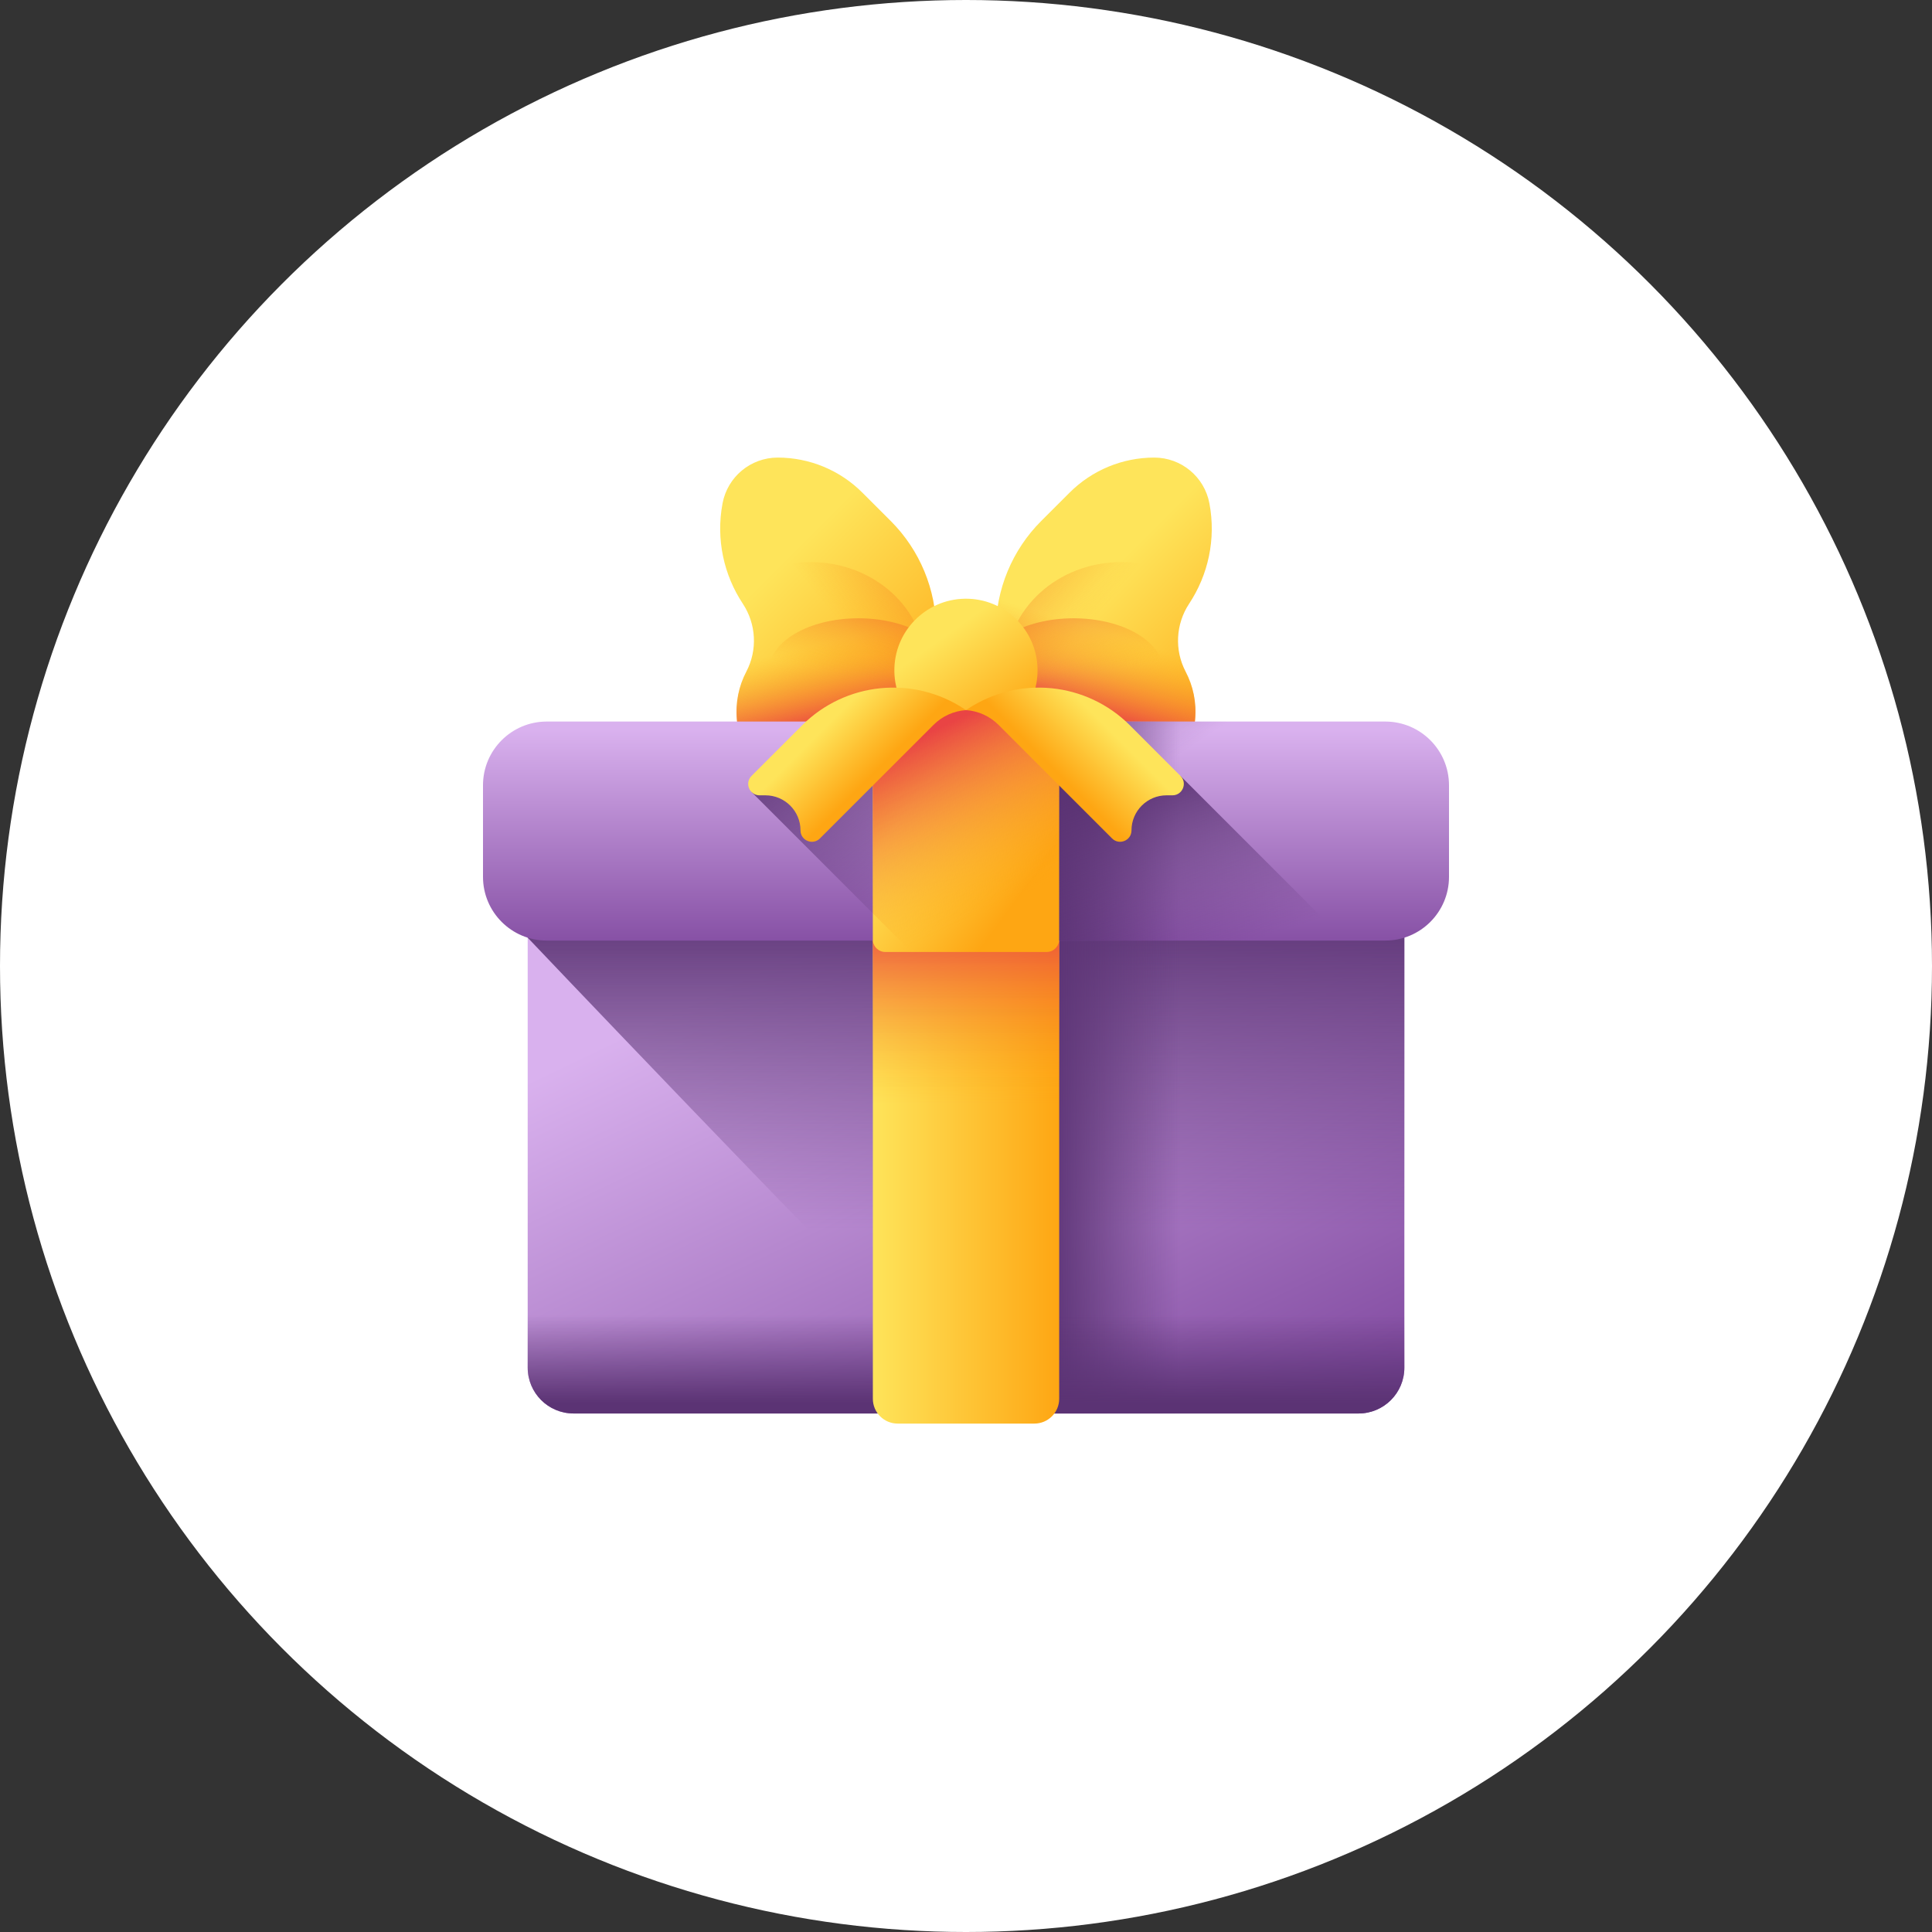
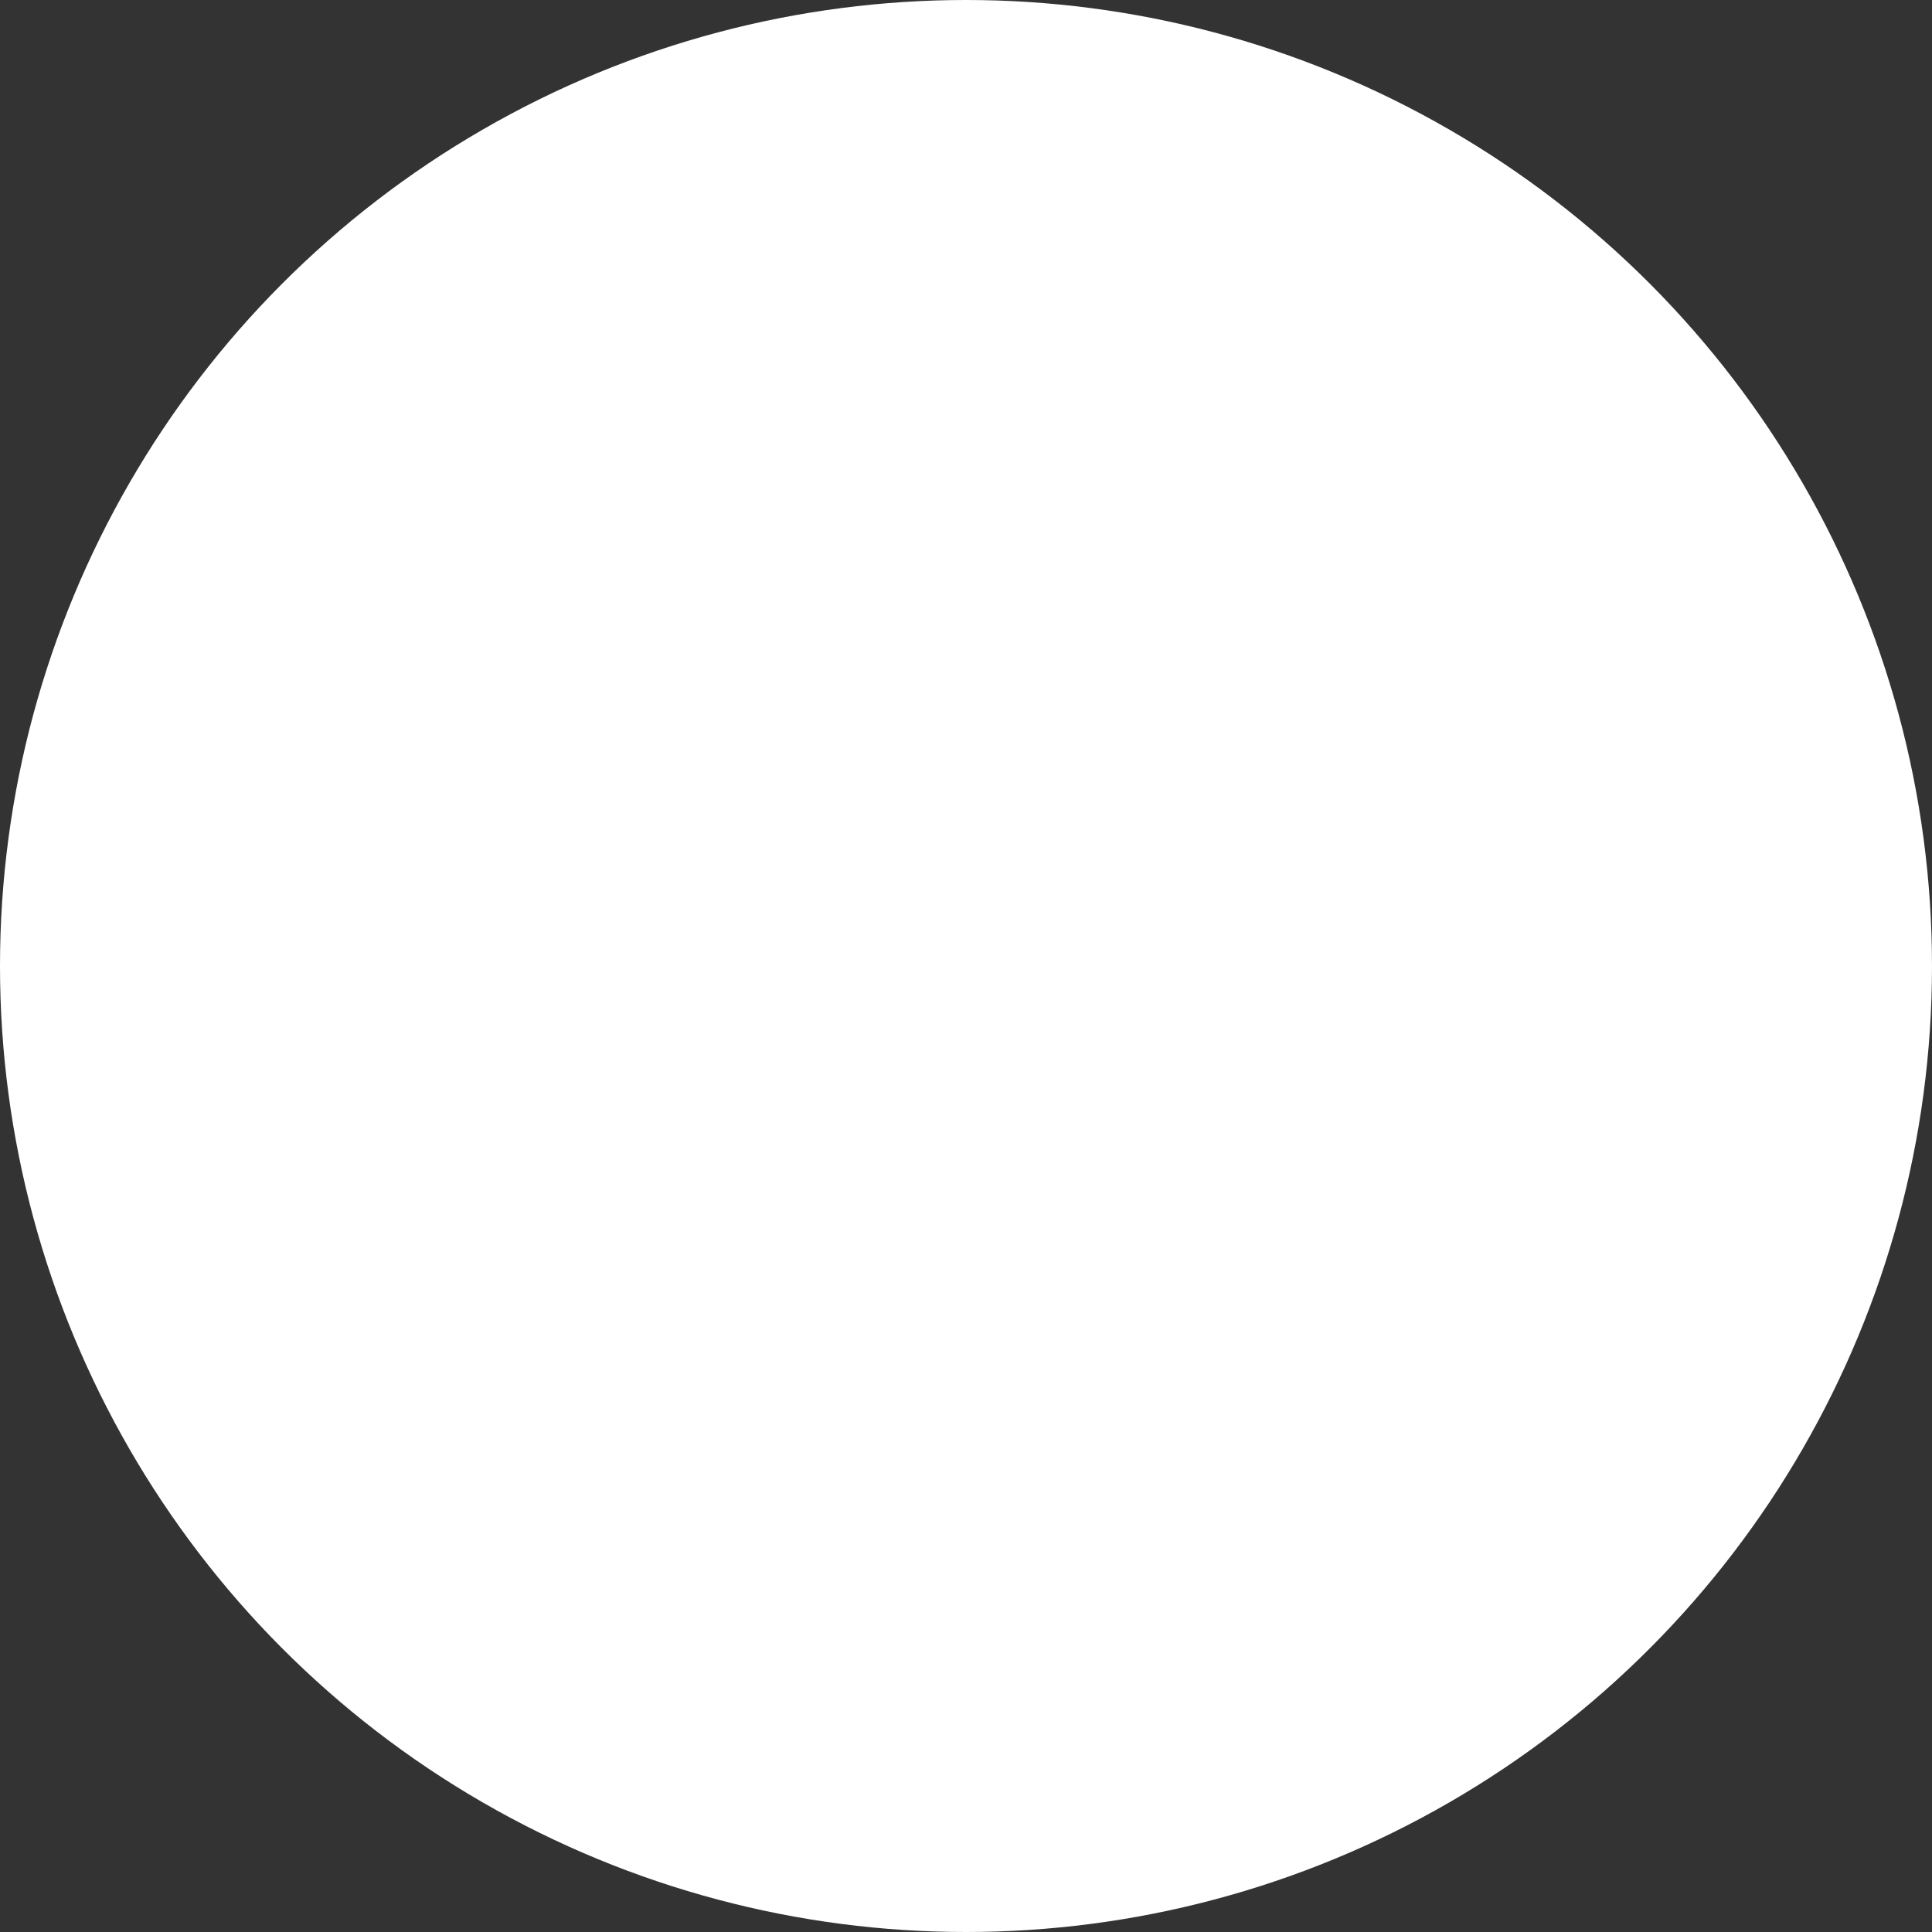
<svg xmlns="http://www.w3.org/2000/svg" width="76" height="76" viewBox="0 0 76 76" fill="none">
  <rect x="0" y="0" width="76" height="76" fill="#333333" stroke="none" />
  <circle cx="38" cy="38" r="38" fill="white" />
  <g clip-path="url(#clip0_566_15)">
-     <path d="M36.827 24.808V27.372C36.827 28.363 36.257 29.267 35.364 29.694L31.922 31.341C30.689 31.931 29.246 31.112 29.12 29.751L28.987 28.302C28.925 27.631 29.064 26.982 29.359 26.42C29.804 25.57 29.749 24.546 29.219 23.746C28.475 22.62 28.157 21.217 28.423 19.801C28.619 18.756 29.531 18 30.594 18H30.594C31.843 18 33.041 18.496 33.924 19.38L35.04 20.495C36.184 21.639 36.827 23.191 36.827 24.808Z" fill="url(#paint0_linear_566_15)" />
    <path d="M36.543 22.968H28.793C28.914 23.239 29.057 23.499 29.22 23.746C29.75 24.547 29.805 25.57 29.359 26.42C29.066 26.982 28.926 27.631 28.987 28.302L29.121 29.751C29.247 31.111 30.69 31.931 31.922 31.341L35.365 29.694C36.258 29.267 36.827 28.364 36.827 27.373V24.808C36.827 24.178 36.73 23.558 36.543 22.968Z" fill="url(#paint1_linear_566_15)" />
    <path d="M36.42 26.26C36.42 23.969 34.394 22.112 31.894 22.112C30.739 22.112 29.685 22.51 28.885 23.163C28.984 23.364 29.095 23.559 29.218 23.746C29.748 24.546 29.803 25.57 29.358 26.42C29.064 26.982 28.924 27.631 28.986 28.302L29.098 29.521C29.868 30.076 30.838 30.409 31.894 30.409C34.394 30.409 36.42 28.552 36.42 26.26Z" fill="url(#paint2_linear_566_15)" />
    <path d="M33.768 28.415C35.709 28.415 37.283 27.499 37.283 26.369C37.283 25.238 35.709 24.322 33.768 24.322C31.827 24.322 30.254 25.238 30.254 26.369C30.254 27.499 31.827 28.415 33.768 28.415Z" fill="url(#paint3_linear_566_15)" />
    <path d="M46.639 26.42C46.934 26.982 47.074 27.631 47.011 28.302L46.878 29.751C46.753 31.112 45.31 31.931 44.076 31.341L40.635 29.694C39.741 29.267 39.172 28.363 39.172 27.372V24.808C39.172 23.19 39.814 21.639 40.958 20.495L42.075 19.379C42.958 18.496 44.155 18 45.404 18C46.467 18 47.379 18.756 47.575 19.801C47.842 21.217 47.523 22.62 46.779 23.746C46.25 24.546 46.195 25.57 46.639 26.42Z" fill="url(#paint4_linear_566_15)" />
    <path d="M46.779 23.746C46.943 23.499 47.086 23.239 47.206 22.968H39.456C39.27 23.558 39.172 24.178 39.172 24.808V27.373C39.172 28.364 39.741 29.267 40.635 29.694L44.076 31.341C45.31 31.931 46.753 31.111 46.878 29.751L47.011 28.302C47.074 27.631 46.934 26.982 46.639 26.42C46.195 25.57 46.25 24.547 46.779 23.746Z" fill="url(#paint5_linear_566_15)" />
    <path d="M39.578 26.26C39.578 23.969 41.605 22.112 44.104 22.112C45.26 22.112 46.314 22.51 47.114 23.163C47.014 23.364 46.904 23.559 46.781 23.746C46.251 24.546 46.196 25.57 46.641 26.42C46.935 26.982 47.074 27.631 47.013 28.302L46.901 29.521C46.131 30.076 45.16 30.409 44.104 30.409C41.604 30.409 39.578 28.552 39.578 26.26Z" fill="url(#paint6_linear_566_15)" />
    <path d="M42.231 28.415C44.172 28.415 45.746 27.499 45.746 26.369C45.746 25.238 44.172 24.322 42.231 24.322C40.29 24.322 38.717 25.238 38.717 26.369C38.717 27.499 40.29 28.415 42.231 28.415Z" fill="url(#paint7_linear_566_15)" />
    <path d="M40.815 26.328C40.837 27.884 39.594 29.163 38.039 29.185C36.483 29.207 35.204 27.964 35.182 26.409C35.16 24.853 36.403 23.575 37.959 23.552C39.514 23.53 40.793 24.773 40.815 26.328Z" fill="url(#paint8_linear_566_15)" />
    <path d="M53.44 55.603H22.562C21.565 55.603 20.758 54.795 20.758 53.799V34.992C20.758 33.996 21.565 33.189 22.562 33.189H53.44C54.436 33.189 55.244 33.996 55.244 34.992V53.799C55.244 54.795 54.436 55.603 53.44 55.603Z" fill="url(#paint9_linear_566_15)" />
    <path d="M53.44 33.189H22.562C21.565 33.189 20.758 33.996 20.758 34.992V36.886C20.758 36.886 30.907 47.57 38.859 55.603H53.44C54.436 55.603 55.244 54.795 55.244 53.799V34.992C55.244 33.996 54.436 33.189 53.44 33.189Z" fill="url(#paint10_linear_566_15)" />
    <path d="M38 33.189H49.45V55.603H38V33.189Z" fill="url(#paint11_linear_566_15)" />
    <path d="M20.758 46.537V53.799C20.758 54.795 21.565 55.603 22.562 55.603H53.44C54.436 55.603 55.244 54.795 55.244 53.799V46.537H20.758Z" fill="url(#paint12_linear_566_15)" />
-     <path d="M40.69 56H35.312C34.773 56 34.336 55.563 34.336 55.024V34.164C34.336 33.625 34.773 33.189 35.312 33.189H40.69C41.229 33.189 41.666 33.625 41.666 34.164V55.024C41.666 55.563 41.229 56 40.69 56Z" fill="url(#paint13_linear_566_15)" />
    <path d="M34.336 34.164V50.995C35.867 52.565 37.4 54.129 38.859 55.603H41.475C41.594 55.441 41.666 55.241 41.666 55.024V34.164C41.666 33.625 41.229 33.189 40.69 33.189H35.312C34.773 33.189 34.336 33.625 34.336 34.164Z" fill="url(#paint14_linear_566_15)" />
    <path d="M54.493 37H21.507C20.123 37 19 35.877 19 34.493V30.891C19 29.506 20.123 28.384 21.507 28.384H54.493C55.877 28.384 57 29.506 57 30.891V34.493C57 35.877 55.877 37 54.493 37Z" fill="url(#paint15_linear_566_15)" />
    <path d="M54.493 28.384H32.329L29.561 31.153L35.408 37H54.493C55.878 37 57.001 35.877 57.001 34.493V30.891C57.001 29.506 55.878 28.384 54.493 28.384Z" fill="url(#paint16_linear_566_15)" />
    <path d="M38 28.384H49.45V37H38V28.384Z" fill="url(#paint17_linear_566_15)" />
    <path d="M52.915 37H38V30.522H46.437L52.915 37Z" fill="url(#paint18_linear_566_15)" />
-     <path d="M41.172 37.449H34.827C34.554 37.449 34.334 37.229 34.334 36.957V28.427C34.334 28.155 34.554 27.934 34.827 27.934H41.172C41.444 27.934 41.664 28.155 41.664 28.427V36.957C41.664 37.229 41.444 37.449 41.172 37.449Z" fill="url(#paint19_linear_566_15)" />
    <path d="M41.664 28.427V36.957C41.664 37.229 41.444 37.449 41.172 37.449H35.855L34.334 35.928V28.427C34.334 28.412 34.335 28.398 34.336 28.384C34.358 28.132 34.569 27.934 34.827 27.934H41.172C41.429 27.934 41.64 28.132 41.662 28.384C41.663 28.398 41.664 28.412 41.664 28.427Z" fill="url(#paint20_linear_566_15)" />
    <path d="M38 27.934L37.941 27.895C35.931 26.56 33.259 26.827 31.552 28.533L29.564 30.522C29.282 30.804 29.481 31.286 29.88 31.286H30.111C30.872 31.286 31.49 31.904 31.49 32.666C31.49 33.064 31.972 33.264 32.254 32.982L36.722 28.515C37.063 28.173 37.518 27.967 38 27.934Z" fill="url(#paint21_linear_566_15)" />
    <path d="M38 27.934L38.059 27.895C40.069 26.56 42.742 26.827 44.448 28.533L46.437 30.522C46.719 30.804 46.519 31.286 46.12 31.286H45.889C45.128 31.286 44.51 31.904 44.51 32.666C44.51 33.064 44.028 33.264 43.746 32.982L39.279 28.515C38.937 28.173 38.482 27.967 38 27.934Z" fill="url(#paint22_linear_566_15)" />
  </g>
  <defs>
    <linearGradient id="paint0_linear_566_15" x1="29.752" y1="23.116" x2="36.329" y2="29.694" gradientUnits="userSpaceOnUse">
      <stop stop-color="#FEE45A" />
      <stop offset="1" stop-color="#FEA613" />
    </linearGradient>
    <linearGradient id="paint1_linear_566_15" x1="32.592" y1="25.284" x2="33.287" y2="28.364" gradientUnits="userSpaceOnUse">
      <stop stop-color="#FEA613" stop-opacity="0" />
      <stop offset="1" stop-color="#E94444" />
    </linearGradient>
    <linearGradient id="paint2_linear_566_15" x1="33.445" y1="24.98" x2="39.133" y2="20.28" gradientUnits="userSpaceOnUse">
      <stop stop-color="#FEA613" stop-opacity="0" />
      <stop offset="1" stop-color="#E94444" />
    </linearGradient>
    <linearGradient id="paint3_linear_566_15" x1="33.716" y1="26.639" x2="34.624" y2="21.966" gradientUnits="userSpaceOnUse">
      <stop stop-color="#FEA613" stop-opacity="0" />
      <stop offset="1" stop-color="#E94444" />
    </linearGradient>
    <linearGradient id="paint4_linear_566_15" x1="42.823" y1="23.297" x2="48.74" y2="29.213" gradientUnits="userSpaceOnUse">
      <stop stop-color="#FEE45A" />
      <stop offset="1" stop-color="#FEA613" />
    </linearGradient>
    <linearGradient id="paint5_linear_566_15" x1="43.637" y1="24.932" x2="42.643" y2="28.111" gradientUnits="userSpaceOnUse">
      <stop stop-color="#FEA613" stop-opacity="0" />
      <stop offset="1" stop-color="#E94444" />
    </linearGradient>
    <linearGradient id="paint6_linear_566_15" x1="42.553" y1="24.98" x2="36.866" y2="20.28" gradientUnits="userSpaceOnUse">
      <stop stop-color="#FEA613" stop-opacity="0" />
      <stop offset="1" stop-color="#E94444" />
    </linearGradient>
    <linearGradient id="paint7_linear_566_15" x1="42.284" y1="26.639" x2="41.376" y2="21.966" gradientUnits="userSpaceOnUse">
      <stop stop-color="#FEA613" stop-opacity="0" />
      <stop offset="1" stop-color="#E94444" />
    </linearGradient>
    <linearGradient id="paint8_linear_566_15" x1="37.088" y1="25.075" x2="39.725" y2="28.774" gradientUnits="userSpaceOnUse">
      <stop stop-color="#FEE45A" />
      <stop offset="1" stop-color="#FEA613" />
    </linearGradient>
    <linearGradient id="paint9_linear_566_15" x1="34.034" y1="36.14" x2="45.061" y2="59.089" gradientUnits="userSpaceOnUse">
      <stop stop-color="#D9B1EE" />
      <stop offset="1" stop-color="#814AA0" />
    </linearGradient>
    <linearGradient id="paint10_linear_566_15" x1="38.001" y1="48.325" x2="38.001" y2="35.404" gradientUnits="userSpaceOnUse">
      <stop stop-color="#5B3374" stop-opacity="0" />
      <stop offset="1" stop-color="#5B3374" />
    </linearGradient>
    <linearGradient id="paint11_linear_566_15" x1="46.42" y1="44.396" x2="41.09" y2="44.396" gradientUnits="userSpaceOnUse">
      <stop stop-color="#5B3374" stop-opacity="0" />
      <stop offset="1" stop-color="#5B3374" />
    </linearGradient>
    <linearGradient id="paint12_linear_566_15" x1="38.001" y1="51.728" x2="38.001" y2="55.205" gradientUnits="userSpaceOnUse">
      <stop stop-color="#5B3374" stop-opacity="0" />
      <stop offset="1" stop-color="#5B3374" />
    </linearGradient>
    <linearGradient id="paint13_linear_566_15" x1="34.336" y1="44.594" x2="41.666" y2="44.594" gradientUnits="userSpaceOnUse">
      <stop stop-color="#FEE45A" />
      <stop offset="1" stop-color="#FEA613" />
    </linearGradient>
    <linearGradient id="paint14_linear_566_15" x1="38.001" y1="43.383" x2="38.001" y2="35.958" gradientUnits="userSpaceOnUse">
      <stop stop-color="#FEA613" stop-opacity="0" />
      <stop offset="1" stop-color="#E94444" />
    </linearGradient>
    <linearGradient id="paint15_linear_566_15" x1="38" y1="28.729" x2="38" y2="37.602" gradientUnits="userSpaceOnUse">
      <stop stop-color="#D9B1EE" />
      <stop offset="1" stop-color="#814AA0" />
    </linearGradient>
    <linearGradient id="paint16_linear_566_15" x1="43.777" y1="31.397" x2="38.413" y2="23.276" gradientUnits="userSpaceOnUse">
      <stop stop-color="#5B3374" stop-opacity="0" />
      <stop offset="1" stop-color="#5B3374" />
    </linearGradient>
    <linearGradient id="paint17_linear_566_15" x1="46.42" y1="32.692" x2="41.09" y2="32.692" gradientUnits="userSpaceOnUse">
      <stop stop-color="#5B3374" stop-opacity="0" />
      <stop offset="1" stop-color="#5B3374" />
    </linearGradient>
    <linearGradient id="paint18_linear_566_15" x1="45.81" y1="38.092" x2="43.5" y2="30.939" gradientUnits="userSpaceOnUse">
      <stop stop-color="#5B3374" stop-opacity="0" />
      <stop offset="1" stop-color="#5B3374" />
    </linearGradient>
    <linearGradient id="paint19_linear_566_15" x1="36.119" y1="31.313" x2="40.59" y2="34.592" gradientUnits="userSpaceOnUse">
      <stop stop-color="#FEE45A" />
      <stop offset="1" stop-color="#FEA613" />
    </linearGradient>
    <linearGradient id="paint20_linear_566_15" x1="39.587" y1="35.488" x2="36.458" y2="28.856" gradientUnits="userSpaceOnUse">
      <stop stop-color="#FEA613" stop-opacity="0" />
      <stop offset="1" stop-color="#E94444" />
    </linearGradient>
    <linearGradient id="paint21_linear_566_15" x1="32.65" y1="28.414" x2="34.514" y2="30.278" gradientUnits="userSpaceOnUse">
      <stop stop-color="#FEE45A" />
      <stop offset="1" stop-color="#FEA613" />
    </linearGradient>
    <linearGradient id="paint22_linear_566_15" x1="43.35" y1="28.414" x2="41.486" y2="30.278" gradientUnits="userSpaceOnUse">
      <stop stop-color="#FEE45A" />
      <stop offset="1" stop-color="#FEA613" />
    </linearGradient>
    <clipPath id="clip0_566_15">
-       <rect width="38" height="38" fill="white" transform="translate(19 18)" />
-     </clipPath>
+       </clipPath>
  </defs>
</svg>